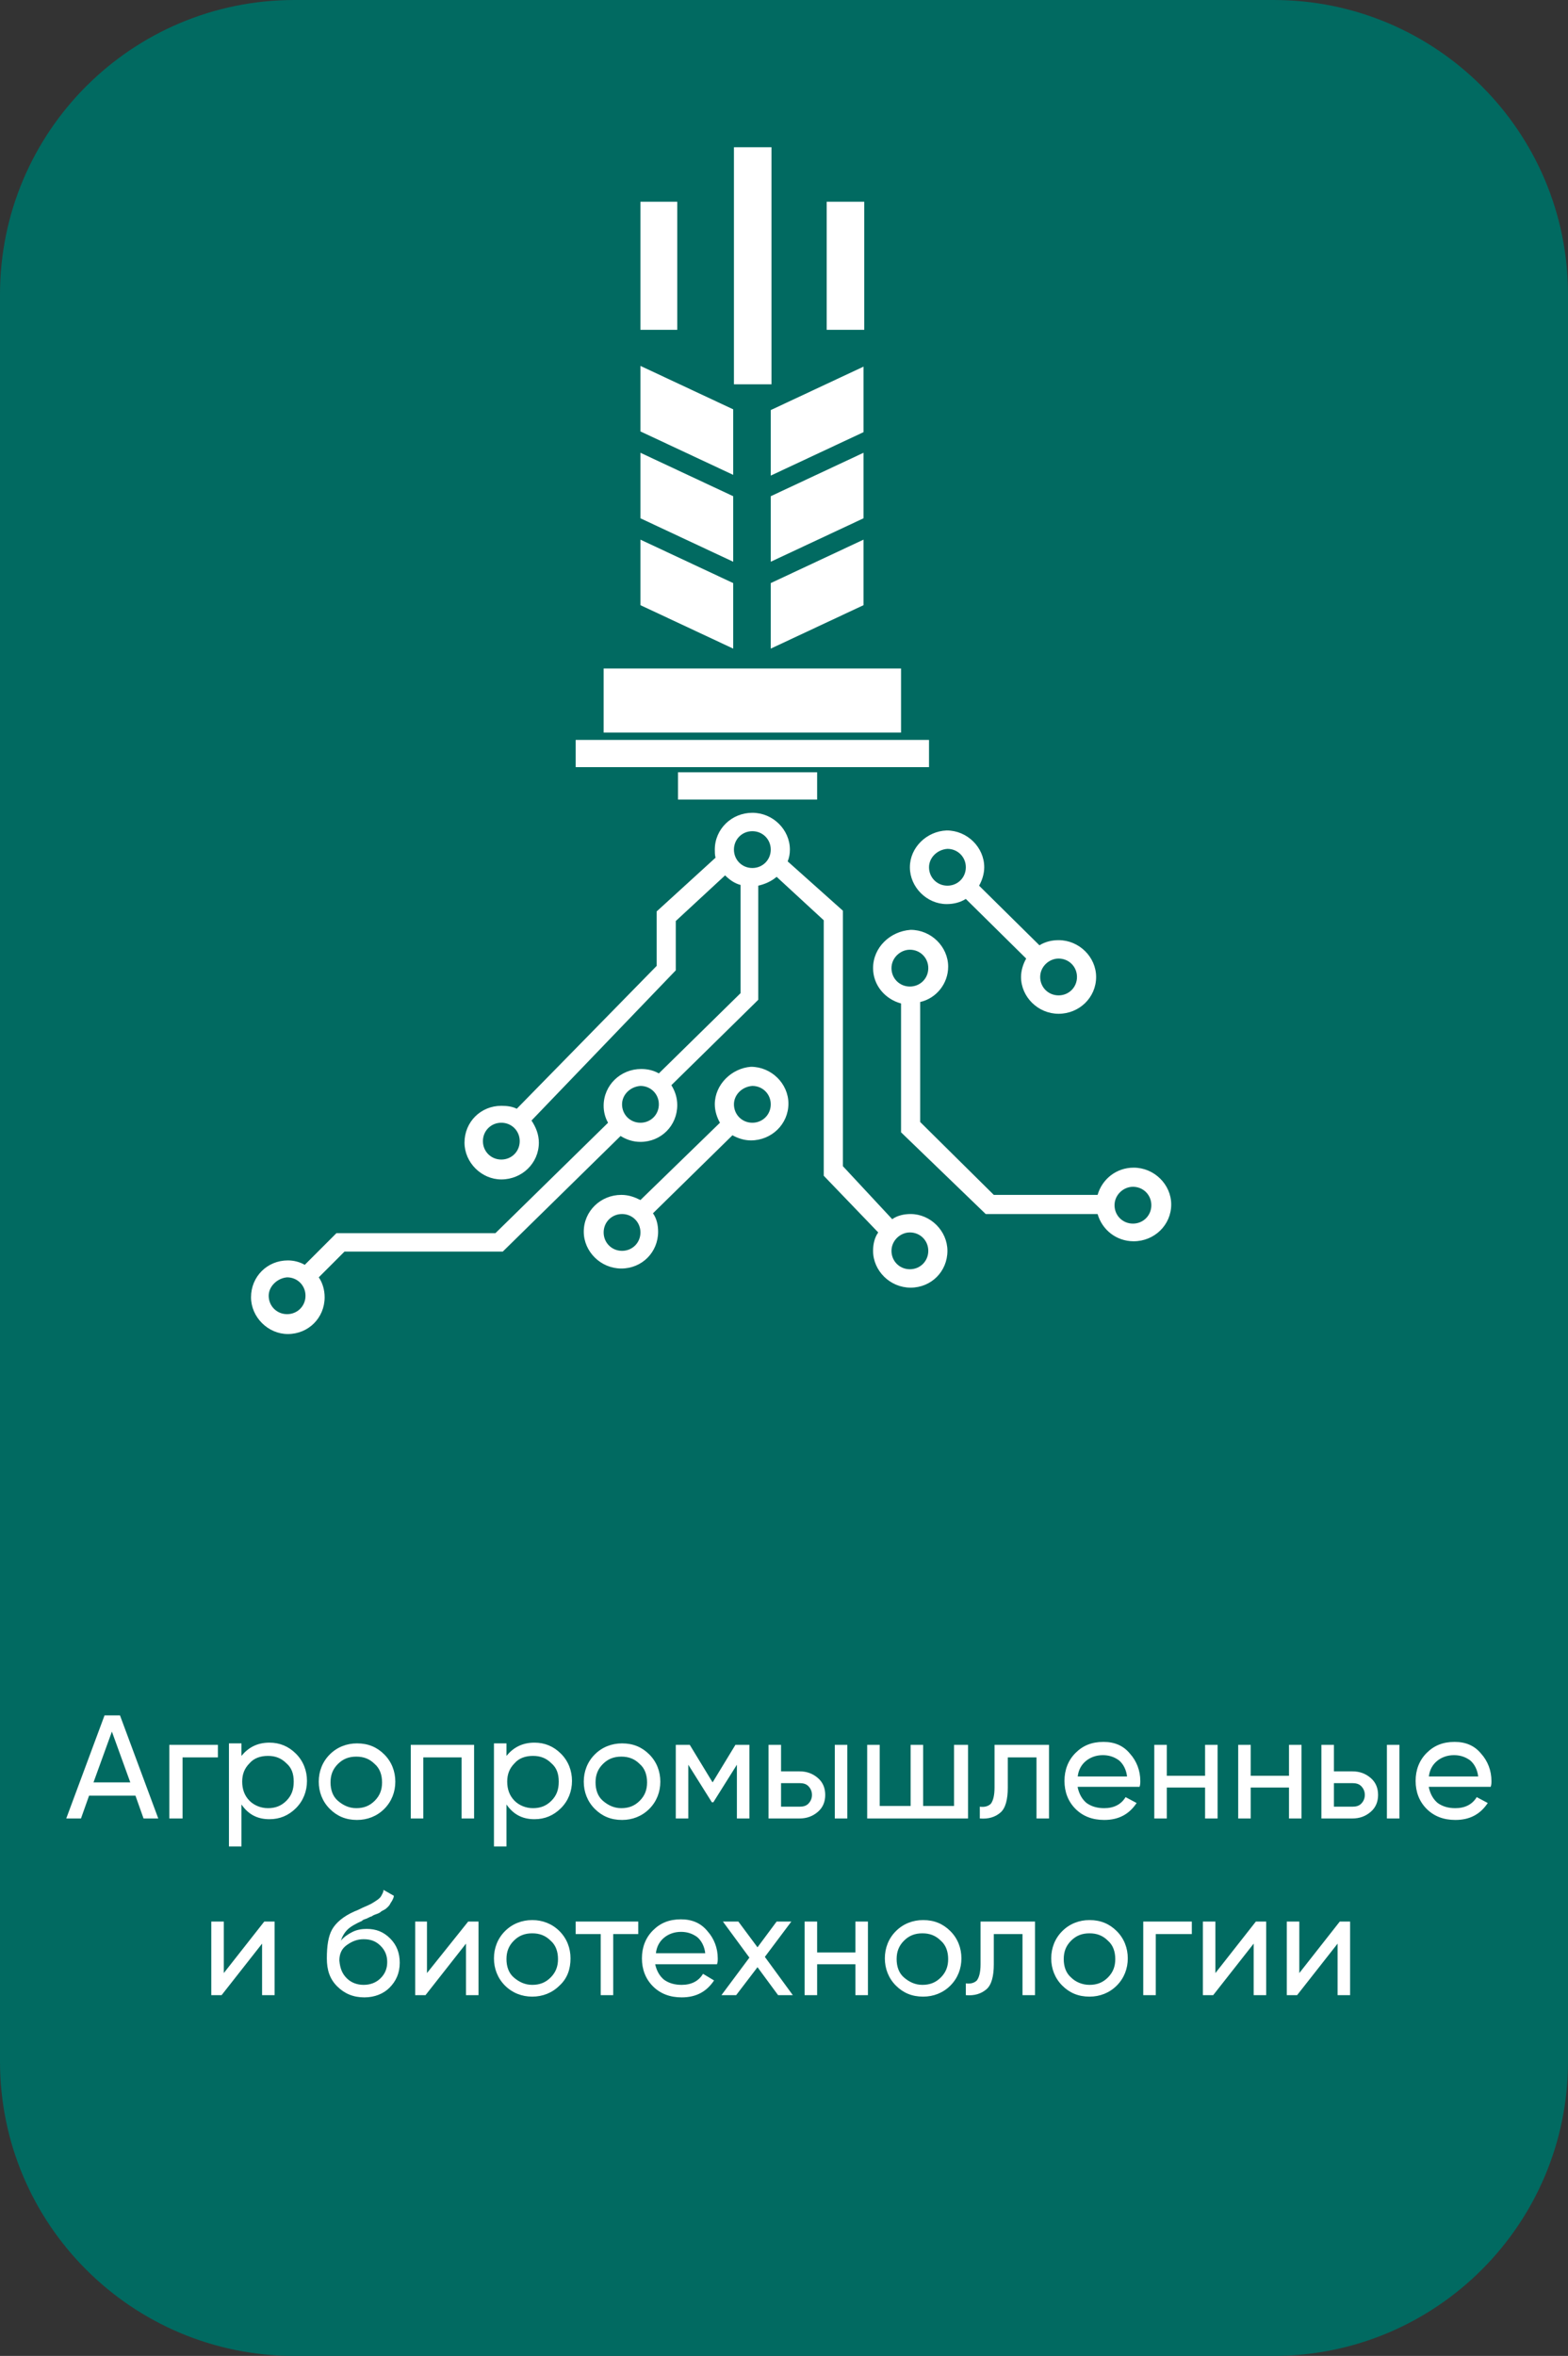
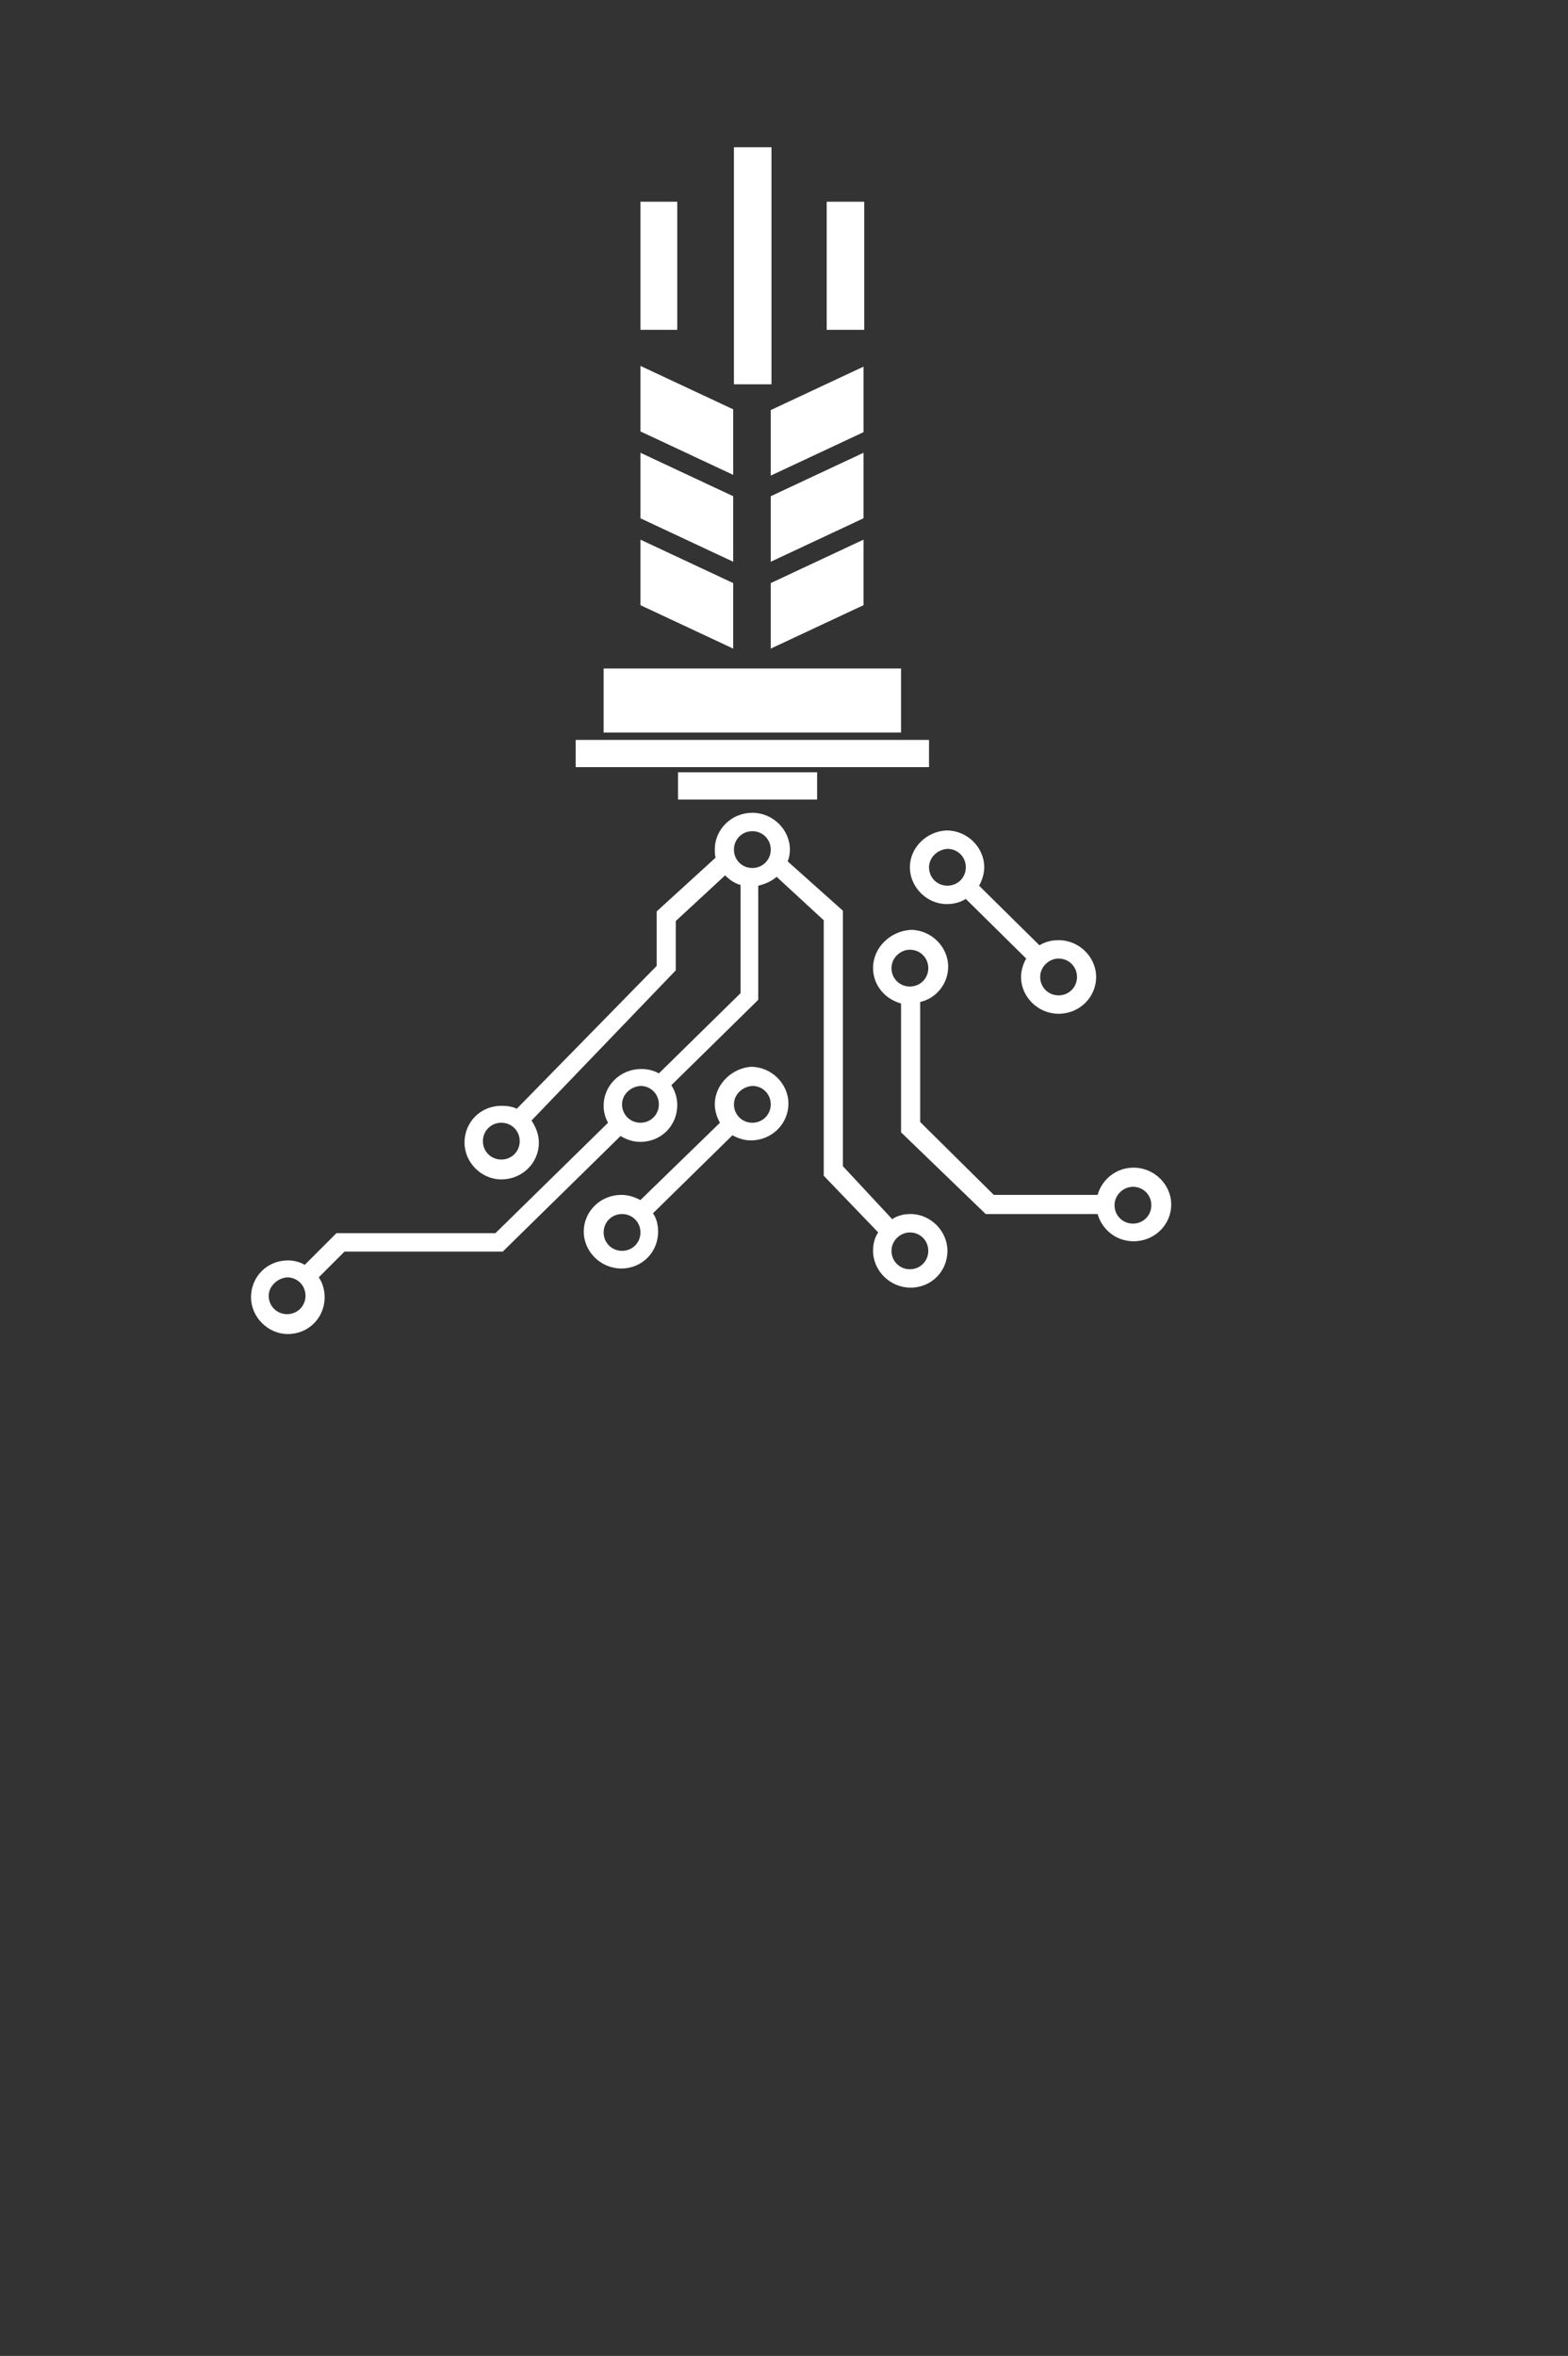
<svg xmlns="http://www.w3.org/2000/svg" version="1.1" id="Слой_1" x="0px" y="0px" viewBox="0 0 213 320" style="enable-background:new 0 0 213 320;" xml:space="preserve">
  <rect x="0" y="0" width="213" height="320" fill="#333333" stroke="none" />
  <style type="text/css"> .st0{fill:#016A61;} .st1{fill-rule:evenodd;clip-rule:evenodd;fill:#FFFFFF;} .st2{fill:#FFFFFF;} </style>
-   <path class="st0" d="M40,0h133c22.1,0,40,17.9,40,40v240c0,22.1-17.9,40-40,40H40c-22.1,0-40-17.9-40-40V40C0,17.9,17.9,0,40,0z" />
  <path class="st1" d="M97.1,115.4c0,0.4,0,0.7,0.1,1.1l-8,7.3v7.4l-19,19.4c-0.6-0.3-1.3-0.4-2.1-0.4c-2.8,0-5,2.2-5,5 c0,2.7,2.3,5,5,5c2.8,0,5.1-2.2,5.1-5c0-1.1-0.4-2.1-1-3l19.6-20.4v-6.7l6.7-6.2c0.6,0.6,1.3,1.1,2.1,1.3v14.7l-11.1,10.9 c-0.7-0.4-1.5-0.6-2.4-0.6c-2.8,0-5.1,2.2-5.1,5c0,0.8,0.2,1.6,0.6,2.3l-15.3,15H45.7l-4.3,4.3c-0.7-0.4-1.5-0.6-2.3-0.6 c-2.8,0-5,2.2-5,5c0,2.7,2.3,5,5,5c2.8,0,5-2.2,5-5c0-1-0.3-2-0.8-2.7l3.5-3.5h21.5l16-15.7c0.8,0.5,1.7,0.8,2.7,0.8 c2.8,0,5-2.2,5-5c0-1-0.3-1.9-0.8-2.7l11.4-11.2l0.4-0.4v-0.5v-15c0.9-0.2,1.8-0.6,2.5-1.2l6.4,5.9v34.7l7.4,7.7 c-0.5,0.7-0.7,1.6-0.7,2.5c0,2.7,2.3,5,5.1,5c2.8,0,5-2.2,5-5c0-2.7-2.3-5-5-5c-0.9,0-1.8,0.2-2.5,0.7l-6.7-7.2v-34.7l-7.5-6.7 c0.2-0.5,0.3-1,0.3-1.6c0-2.7-2.3-5-5.1-5C99.4,110.4,97.1,112.6,97.1,115.4L97.1,115.4z M92.1,108.6H111v-3.7H92.1V108.6z M78.2,104.2h48v-3.7h-48V104.2L78.2,104.2z M82,99.5h40.4v-8.7H82V99.5L82,99.5z M99.7,52.2h5.1V20h-5.1V52.2z M112.3,44.8h5.1 V27.4h-5.1V44.8z M87,44.8h5V27.4h-5V44.8z M104.7,55.7v8.9l12.6-5.9v-8.9L104.7,55.7L104.7,55.7z M104.7,67.4v8.9l12.6-5.9v-8.9 L104.7,67.4L104.7,67.4z M104.7,79.2v8.9l12.6-5.9v-8.9L104.7,79.2z M87,58.6l12.6,5.9v-8.9L87,49.7V58.6L87,58.6z M87,70.4 l12.6,5.9v-8.9L87,61.5V70.4L87,70.4z M87,82.2l12.6,5.9v-8.9L87,73.3V82.2L87,82.2z M99.7,115.4c0,1.4,1.1,2.5,2.5,2.5 c1.4,0,2.5-1.1,2.5-2.5c0-1.4-1.1-2.5-2.5-2.5C100.8,112.9,99.7,114,99.7,115.4z M126.2,117.8c0,1.4,1.1,2.5,2.5,2.5 c1.4,0,2.5-1.1,2.5-2.5c0-1.4-1.1-2.5-2.5-2.5C127.3,115.4,126.2,116.5,126.2,117.8z M121.1,131.5c0,1.4,1.1,2.5,2.5,2.5 c1.4,0,2.5-1.1,2.5-2.5c0-1.4-1.1-2.5-2.5-2.5C122.3,129,121.1,130.1,121.1,131.5z M141.3,132.7c0,1.4,1.1,2.5,2.5,2.5 s2.5-1.1,2.5-2.5c0-1.4-1.1-2.5-2.5-2.5C142.5,130.2,141.3,131.3,141.3,132.7z M99.7,150c0,1.4,1.1,2.5,2.5,2.5 c1.4,0,2.5-1.1,2.5-2.5c0-1.4-1.1-2.5-2.5-2.5C100.8,147.6,99.7,148.7,99.7,150z M84.5,150c0,1.4,1.1,2.5,2.5,2.5 c1.4,0,2.5-1.1,2.5-2.5c0-1.4-1.1-2.5-2.5-2.5C85.6,147.6,84.5,148.7,84.5,150z M65.6,155c0,1.4,1.1,2.5,2.5,2.5 c1.4,0,2.5-1.1,2.5-2.5c0-1.4-1.1-2.5-2.5-2.5C66.7,152.5,65.6,153.6,65.6,155z M151.4,163.7c0,1.4,1.1,2.5,2.5,2.5 c1.4,0,2.5-1.1,2.5-2.5c0-1.4-1.1-2.5-2.5-2.5C152.6,161.2,151.4,162.3,151.4,163.7z M82,167.4c0,1.4,1.1,2.5,2.5,2.5 c1.4,0,2.5-1.1,2.5-2.5c0-1.4-1.1-2.5-2.5-2.5C83.1,164.9,82,166,82,167.4z M121.1,169.9c0,1.4,1.1,2.5,2.5,2.5 c1.4,0,2.5-1.1,2.5-2.5c0-1.4-1.1-2.5-2.5-2.5C122.3,167.4,121.1,168.5,121.1,169.9z M36.5,176c0,1.4,1.1,2.5,2.5,2.5 c1.4,0,2.5-1.1,2.5-2.5c0-1.4-1.1-2.5-2.5-2.5C37.7,173.6,36.5,174.7,36.5,176L36.5,176z M123.6,117.8c0,2.7,2.3,5,5,5 c0.9,0,1.8-0.2,2.6-0.7l8.2,8.1c-0.4,0.7-0.7,1.6-0.7,2.5c0,2.7,2.3,5,5.1,5c2.8,0,5.1-2.2,5.1-5c0-2.7-2.3-5-5.1-5 c-0.9,0-1.8,0.2-2.6,0.7l-8.2-8.1c0.4-0.7,0.7-1.6,0.7-2.5c0-2.7-2.3-5-5.1-5C125.9,112.9,123.6,115.1,123.6,117.8L123.6,117.8z M118.6,131.5c0,2.3,1.6,4.2,3.8,4.8v17.5l11.5,11.1h15.2c0.6,2.1,2.5,3.7,4.9,3.7c2.8,0,5.1-2.2,5.1-5c0-2.7-2.3-5-5.1-5 c-2.4,0-4.3,1.6-4.9,3.7h-14.1l-10-9.9v-16.3c2.2-0.5,3.8-2.5,3.8-4.8c0-2.7-2.3-5-5.1-5C120.9,126.5,118.6,128.7,118.6,131.5 L118.6,131.5z M97.1,150c0,0.9,0.3,1.8,0.7,2.5l-10.8,10.5c-0.8-0.4-1.6-0.7-2.6-0.7c-2.8,0-5.1,2.2-5.1,5c0,2.7,2.3,5,5.1,5 c2.8,0,5-2.2,5-5c0-0.9-0.2-1.8-0.7-2.5l10.8-10.6c0.7,0.4,1.6,0.7,2.5,0.7c2.8,0,5.1-2.2,5.1-5c0-2.7-2.3-5-5.1-5 C99.4,145.1,97.1,147.3,97.1,150L97.1,150z" />
-   <path class="st2" d="M19.5,247l-1.1-3.1h-6.3L11,247H9l5.2-14h2.1l5.2,14H19.5z M12.7,242.1h5l-2.5-6.9L12.7,242.1z M29.6,237v1.7 h-4.8v8.3H23v-10H29.6z M36.6,236.7c1.4,0,2.6,0.5,3.6,1.5c1,1,1.5,2.3,1.5,3.7s-0.5,2.7-1.5,3.7c-1,1-2.2,1.5-3.6,1.5 c-1.7,0-2.9-0.7-3.8-2v5.7h-1.7v-14h1.7v1.7C33.7,237.4,34.9,236.7,36.6,236.7z M36.4,245.6c1,0,1.8-0.3,2.5-1c0.7-0.7,1-1.5,1-2.6 s-0.3-1.9-1-2.5c-0.7-0.7-1.5-1-2.5-1c-1,0-1.9,0.3-2.5,1c-0.7,0.7-1,1.5-1,2.5s0.3,1.9,1,2.6C34.5,245.2,35.4,245.6,36.4,245.6z M52.2,245.7c-1,1-2.3,1.5-3.7,1.5c-1.5,0-2.7-0.5-3.7-1.5c-1-1-1.5-2.3-1.5-3.7s0.5-2.7,1.5-3.7c1-1,2.3-1.5,3.7-1.5 c1.5,0,2.7,0.5,3.7,1.5c1,1,1.5,2.3,1.5,3.7S53.2,244.7,52.2,245.7z M48.4,245.6c1,0,1.8-0.3,2.5-1c0.7-0.7,1-1.5,1-2.5 s-0.3-1.9-1-2.5c-0.7-0.7-1.5-1-2.5-1c-1,0-1.8,0.3-2.5,1c-0.7,0.7-1,1.5-1,2.5s0.3,1.9,1,2.5C46.6,245.2,47.4,245.6,48.4,245.6z M64.4,237v10h-1.7v-8.3h-5.2v8.3h-1.7v-10H64.4z M72.6,236.7c1.4,0,2.6,0.5,3.6,1.5c1,1,1.5,2.3,1.5,3.7s-0.5,2.7-1.5,3.7 c-1,1-2.2,1.5-3.6,1.5c-1.7,0-2.9-0.7-3.8-2v5.7h-1.7v-14h1.7v1.7C69.7,237.4,70.9,236.7,72.6,236.7z M72.4,245.6c1,0,1.8-0.3,2.5-1 c0.7-0.7,1-1.5,1-2.6s-0.3-1.9-1-2.5c-0.7-0.7-1.5-1-2.5-1c-1,0-1.9,0.3-2.5,1c-0.7,0.7-1,1.5-1,2.5s0.3,1.9,1,2.6 C70.5,245.2,71.4,245.6,72.4,245.6z M88.2,245.7c-1,1-2.3,1.5-3.7,1.5c-1.5,0-2.7-0.5-3.7-1.5c-1-1-1.5-2.3-1.5-3.7s0.5-2.7,1.5-3.7 c1-1,2.3-1.5,3.7-1.5c1.5,0,2.7,0.5,3.7,1.5c1,1,1.5,2.3,1.5,3.7S89.2,244.7,88.2,245.7z M84.4,245.6c1,0,1.8-0.3,2.5-1 c0.7-0.7,1-1.5,1-2.5s-0.3-1.9-1-2.5c-0.7-0.7-1.5-1-2.5-1c-1,0-1.8,0.3-2.5,1c-0.7,0.7-1,1.5-1,2.5s0.3,1.9,1,2.5 C82.6,245.2,83.4,245.6,84.4,245.6z M101.8,237v10h-1.7v-7.3l-3.2,5.1h-0.2l-3.2-5.1v7.3h-1.7v-10h1.9l3.1,5.1l3.1-5.1H101.8z M108.6,240.6c1,0,1.8,0.3,2.5,0.9c0.7,0.6,1,1.4,1,2.3c0,0.9-0.3,1.7-1,2.3c-0.7,0.6-1.5,0.9-2.5,0.9h-4.2v-10h1.7v3.6H108.6z M113.4,237h1.7v10h-1.7V237z M108.6,245.4c0.5,0,0.9-0.1,1.2-0.4c0.3-0.3,0.5-0.7,0.5-1.2s-0.2-0.9-0.5-1.2 c-0.3-0.3-0.7-0.4-1.2-0.4h-2.5v3.2H108.6z M129.8,237h1.7v10h-13.7v-10h1.7v8.3h4.2V237h1.7v8.3h4.2V237z M142.5,237v10h-1.7v-8.3 h-3.9v4.1c0,1.6-0.3,2.8-1,3.4c-0.7,0.6-1.6,0.9-2.8,0.8v-1.6c0.7,0.1,1.2-0.1,1.5-0.4c0.3-0.4,0.5-1.1,0.5-2.2V237H142.5z M146.4,242.8c0.2,0.9,0.6,1.6,1.2,2.1c0.7,0.5,1.5,0.7,2.4,0.7c1.3,0,2.3-0.5,2.9-1.5l1.5,0.8c-1,1.5-2.4,2.3-4.4,2.3 c-1.6,0-2.9-0.5-3.9-1.5c-1-1-1.5-2.3-1.5-3.8c0-1.5,0.5-2.8,1.5-3.8c1-1,2.2-1.5,3.8-1.5c1.5,0,2.7,0.5,3.6,1.6 c0.9,1,1.4,2.3,1.4,3.7c0,0.3,0,0.5-0.1,0.8H146.4z M149.8,238.4c-0.9,0-1.7,0.3-2.3,0.8c-0.6,0.5-1,1.2-1.1,2.1h6.7 c-0.1-0.9-0.5-1.7-1.1-2.2C151.3,238.6,150.6,238.4,149.8,238.4z M163.7,237h1.7v10h-1.7v-4.2h-5.2v4.2h-1.7v-10h1.7v4.2h5.2V237z M175.1,237h1.7v10h-1.7v-4.2h-5.2v4.2h-1.7v-10h1.7v4.2h5.2V237z M183.7,240.6c1,0,1.8,0.3,2.5,0.9c0.7,0.6,1,1.4,1,2.3 c0,0.9-0.3,1.7-1,2.3c-0.7,0.6-1.5,0.9-2.5,0.9h-4.2v-10h1.7v3.6H183.7z M188.4,237h1.7v10h-1.7V237z M183.7,245.4 c0.5,0,0.9-0.1,1.2-0.4c0.3-0.3,0.5-0.7,0.5-1.2s-0.2-0.9-0.5-1.2c-0.3-0.3-0.7-0.4-1.2-0.4h-2.5v3.2H183.7z M194.1,242.8 c0.2,0.9,0.6,1.6,1.2,2.1c0.7,0.5,1.5,0.7,2.4,0.7c1.3,0,2.3-0.5,2.9-1.5l1.5,0.8c-1,1.5-2.4,2.3-4.4,2.3c-1.6,0-2.9-0.5-3.9-1.5 c-1-1-1.5-2.3-1.5-3.8c0-1.5,0.5-2.8,1.5-3.8c1-1,2.2-1.5,3.8-1.5c1.5,0,2.7,0.5,3.6,1.6c0.9,1,1.4,2.3,1.4,3.7c0,0.3,0,0.5-0.1,0.8 H194.1z M197.5,238.4c-0.9,0-1.7,0.3-2.3,0.8c-0.6,0.5-1,1.2-1.1,2.1h6.7c-0.1-0.9-0.5-1.7-1.1-2.2 C199,238.6,198.3,238.4,197.5,238.4z M35.9,261h1.4v10h-1.7v-7l-5.5,7h-1.4v-10h1.7v7L35.9,261z M49.5,271.3c-1.5,0-2.7-0.5-3.7-1.5 c-1-1-1.4-2.2-1.4-3.8c0-1.7,0.2-3,0.7-3.9c0.5-0.9,1.5-1.8,3.1-2.5c0.3-0.1,0.7-0.3,1.1-0.5c0.5-0.2,0.9-0.4,1.1-0.5 c0.2-0.1,0.5-0.3,0.8-0.5c0.3-0.2,0.5-0.4,0.6-0.6c0.1-0.2,0.3-0.5,0.3-0.8l1.4,0.8c0,0.2-0.1,0.4-0.2,0.6c-0.1,0.2-0.2,0.3-0.3,0.5 c-0.1,0.2-0.2,0.3-0.3,0.4c-0.1,0.1-0.3,0.3-0.5,0.4c-0.2,0.1-0.4,0.2-0.5,0.3c-0.1,0.1-0.3,0.2-0.6,0.3c-0.3,0.1-0.5,0.2-0.6,0.3 c-0.1,0-0.3,0.1-0.7,0.3c-0.3,0.1-0.6,0.2-0.6,0.3c-0.9,0.4-1.6,0.8-2,1.2c-0.4,0.4-0.7,0.9-0.9,1.5c0.4-0.5,1-0.9,1.6-1.2 c0.6-0.3,1.3-0.4,1.9-0.4c1.3,0,2.3,0.4,3.2,1.3c0.9,0.9,1.3,2,1.3,3.3c0,1.4-0.5,2.5-1.4,3.4C52.1,270.8,50.9,271.3,49.5,271.3z M47.1,268.7c0.6,0.6,1.4,0.9,2.3,0.9c0.9,0,1.7-0.3,2.3-0.9c0.6-0.6,0.9-1.3,0.9-2.2c0-0.9-0.3-1.6-0.9-2.2 c-0.6-0.6-1.3-0.9-2.3-0.9c-0.9,0-1.6,0.3-2.3,0.8c-0.7,0.5-1,1.2-1,2.1C46.2,267.4,46.5,268.1,47.1,268.7z M63.6,261H65v10h-1.7v-7 l-5.5,7h-1.4v-10H58v7L63.6,261z M76,269.7c-1,1-2.3,1.5-3.7,1.5s-2.7-0.5-3.7-1.5c-1-1-1.5-2.3-1.5-3.7s0.5-2.7,1.5-3.7 c1-1,2.3-1.5,3.7-1.5s2.7,0.5,3.7,1.5c1,1,1.5,2.3,1.5,3.7S77.1,268.7,76,269.7z M72.3,269.6c1,0,1.8-0.3,2.5-1c0.7-0.7,1-1.5,1-2.5 s-0.3-1.9-1-2.5c-0.7-0.7-1.5-1-2.5-1c-1,0-1.8,0.3-2.5,1c-0.7,0.7-1,1.5-1,2.5s0.3,1.9,1,2.5C70.5,269.2,71.3,269.6,72.3,269.6z M86.7,261v1.7h-3.4v8.3h-1.7v-8.3h-3.4V261H86.7z M89,266.8c0.2,0.9,0.6,1.6,1.2,2.1c0.7,0.5,1.5,0.7,2.4,0.7 c1.3,0,2.3-0.5,2.9-1.5L97,269c-1,1.5-2.4,2.3-4.4,2.3c-1.6,0-2.9-0.5-3.9-1.5c-1-1-1.5-2.3-1.5-3.8c0-1.5,0.5-2.8,1.5-3.8 c1-1,2.2-1.5,3.8-1.5c1.5,0,2.7,0.5,3.6,1.6c0.9,1,1.4,2.3,1.4,3.7c0,0.3,0,0.5-0.1,0.8H89z M92.5,262.4c-0.9,0-1.7,0.3-2.3,0.8 c-0.6,0.5-1,1.2-1.1,2.1h6.7c-0.1-0.9-0.5-1.7-1.1-2.2C94,262.6,93.3,262.4,92.5,262.4z M107.7,271h-2l-2.8-3.8L100,271h-2l3.8-5.1 l-3.6-4.9h2.1l2.6,3.5l2.6-3.5h2l-3.6,4.8L107.7,271z M116.2,261h1.7v10h-1.7v-4.2H111v4.2h-1.7v-10h1.7v4.2h5.2V261z M129.1,269.7 c-1,1-2.3,1.5-3.7,1.5c-1.5,0-2.7-0.5-3.7-1.5c-1-1-1.5-2.3-1.5-3.7s0.5-2.7,1.5-3.7c1-1,2.3-1.5,3.7-1.5c1.5,0,2.7,0.5,3.7,1.5 c1,1,1.5,2.3,1.5,3.7S130.1,268.7,129.1,269.7z M125.3,269.6c1,0,1.8-0.3,2.5-1c0.7-0.7,1-1.5,1-2.5s-0.3-1.9-1-2.5 c-0.7-0.7-1.5-1-2.5-1c-1,0-1.8,0.3-2.5,1c-0.7,0.7-1,1.5-1,2.5s0.3,1.9,1,2.5C123.5,269.2,124.3,269.6,125.3,269.6z M140.6,261v10 h-1.7v-8.3H135v4.1c0,1.6-0.3,2.8-1,3.4c-0.7,0.6-1.6,0.9-2.8,0.8v-1.6c0.7,0.1,1.2-0.1,1.5-0.4c0.3-0.4,0.5-1.1,0.5-2.2V261H140.6z M151.7,269.7c-1,1-2.3,1.5-3.7,1.5c-1.5,0-2.7-0.5-3.7-1.5c-1-1-1.5-2.3-1.5-3.7s0.5-2.7,1.5-3.7c1-1,2.3-1.5,3.7-1.5 c1.5,0,2.7,0.5,3.7,1.5c1,1,1.5,2.3,1.5,3.7S152.7,268.7,151.7,269.7z M148,269.6c1,0,1.8-0.3,2.5-1c0.7-0.7,1-1.5,1-2.5 s-0.3-1.9-1-2.5c-0.7-0.7-1.5-1-2.5-1c-1,0-1.8,0.3-2.5,1c-0.7,0.7-1,1.5-1,2.5s0.3,1.9,1,2.5C146.1,269.2,147,269.6,148,269.6z M161.9,261v1.7H157v8.3h-1.7v-10H161.9z M170.6,261h1.4v10h-1.7v-7l-5.5,7h-1.4v-10h1.7v7L170.6,261z M182,261h1.4v10h-1.7v-7 l-5.5,7h-1.4v-10h1.7v7L182,261z" />
</svg>